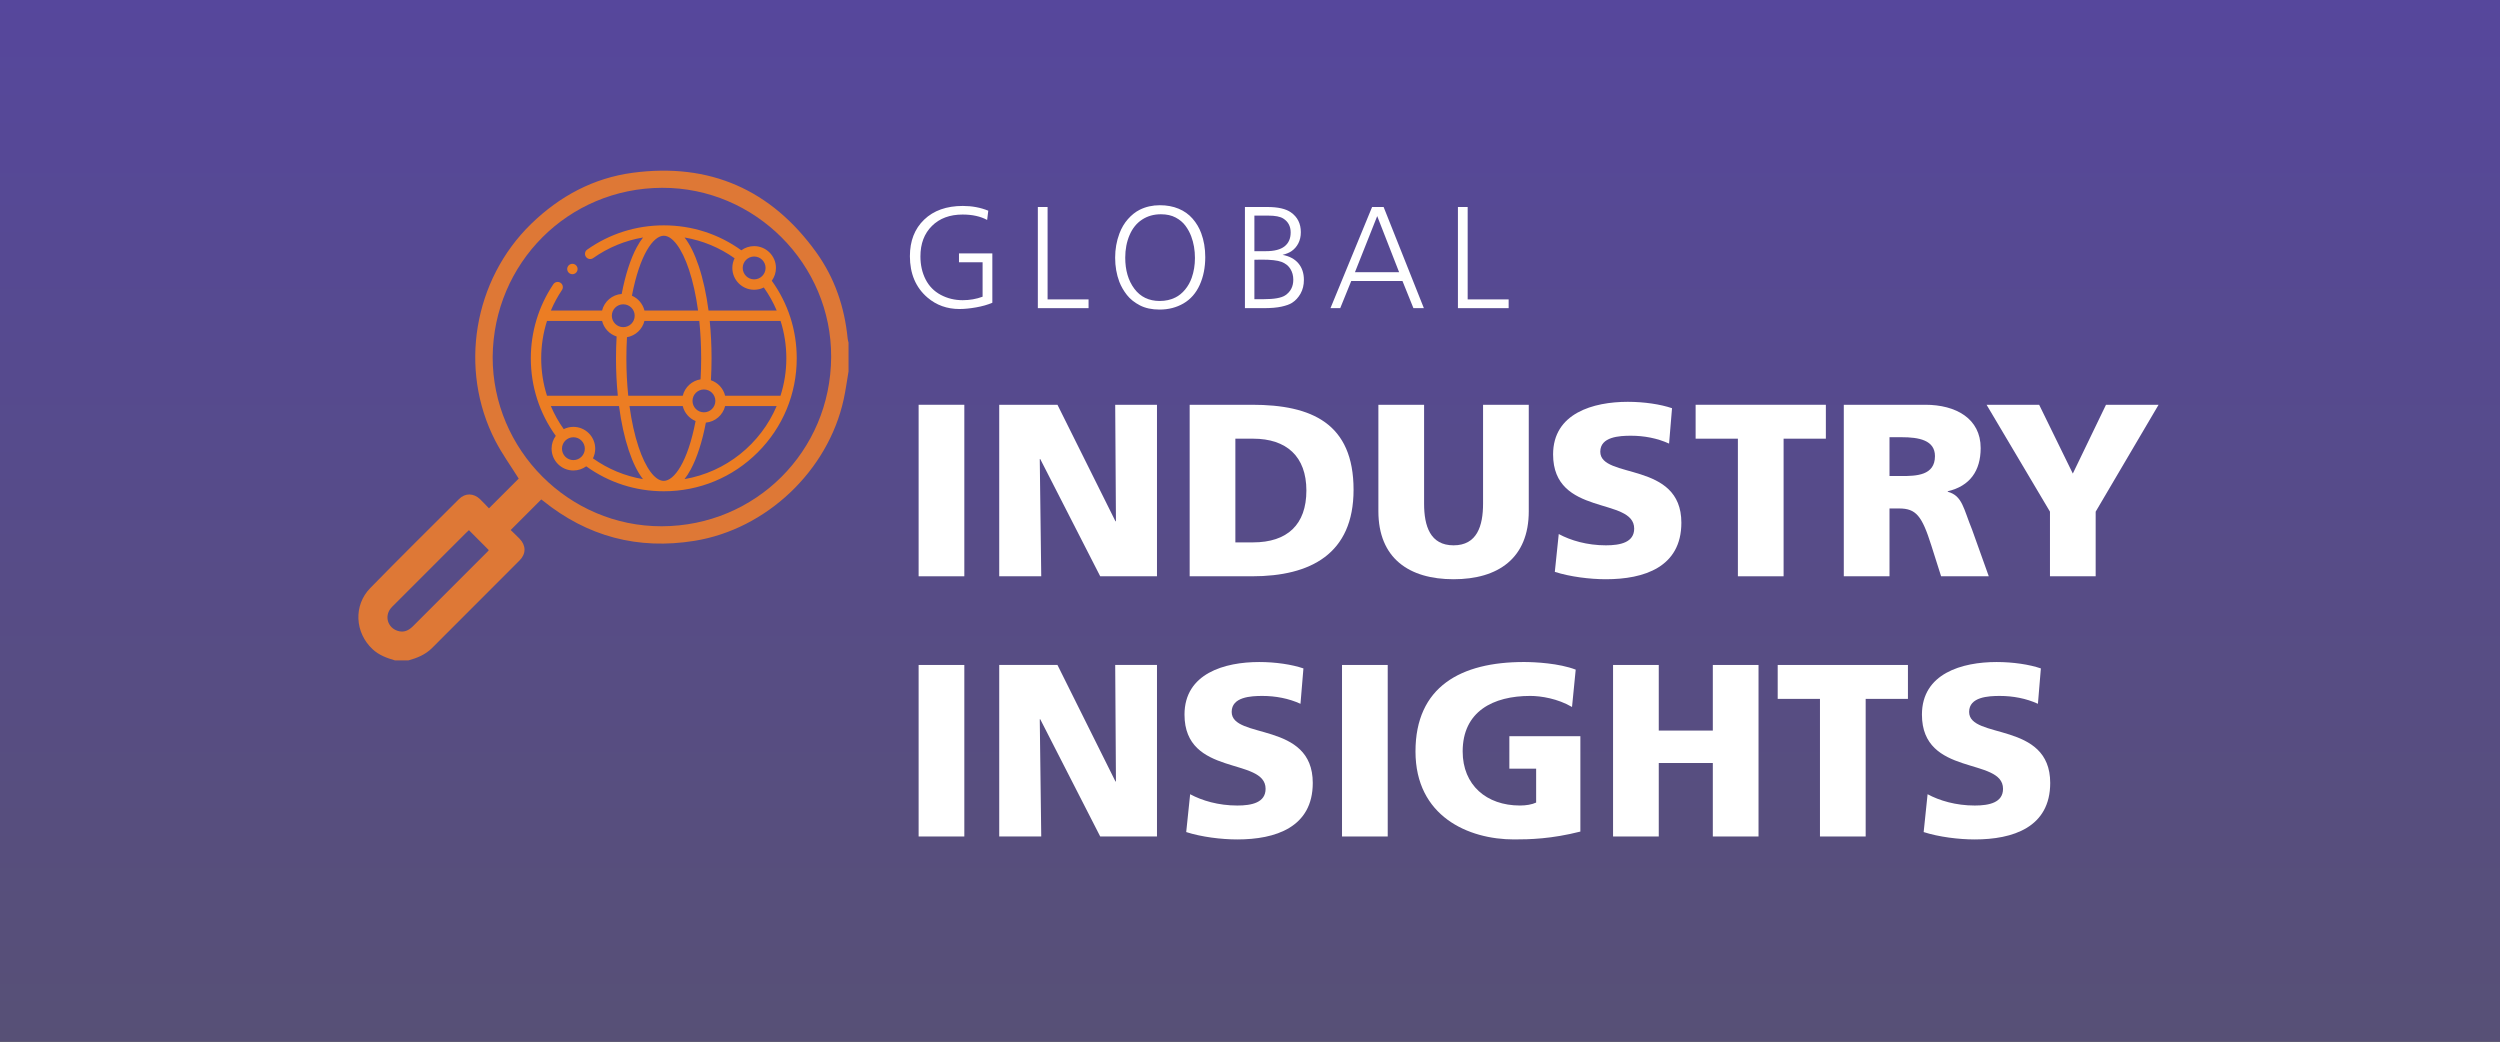
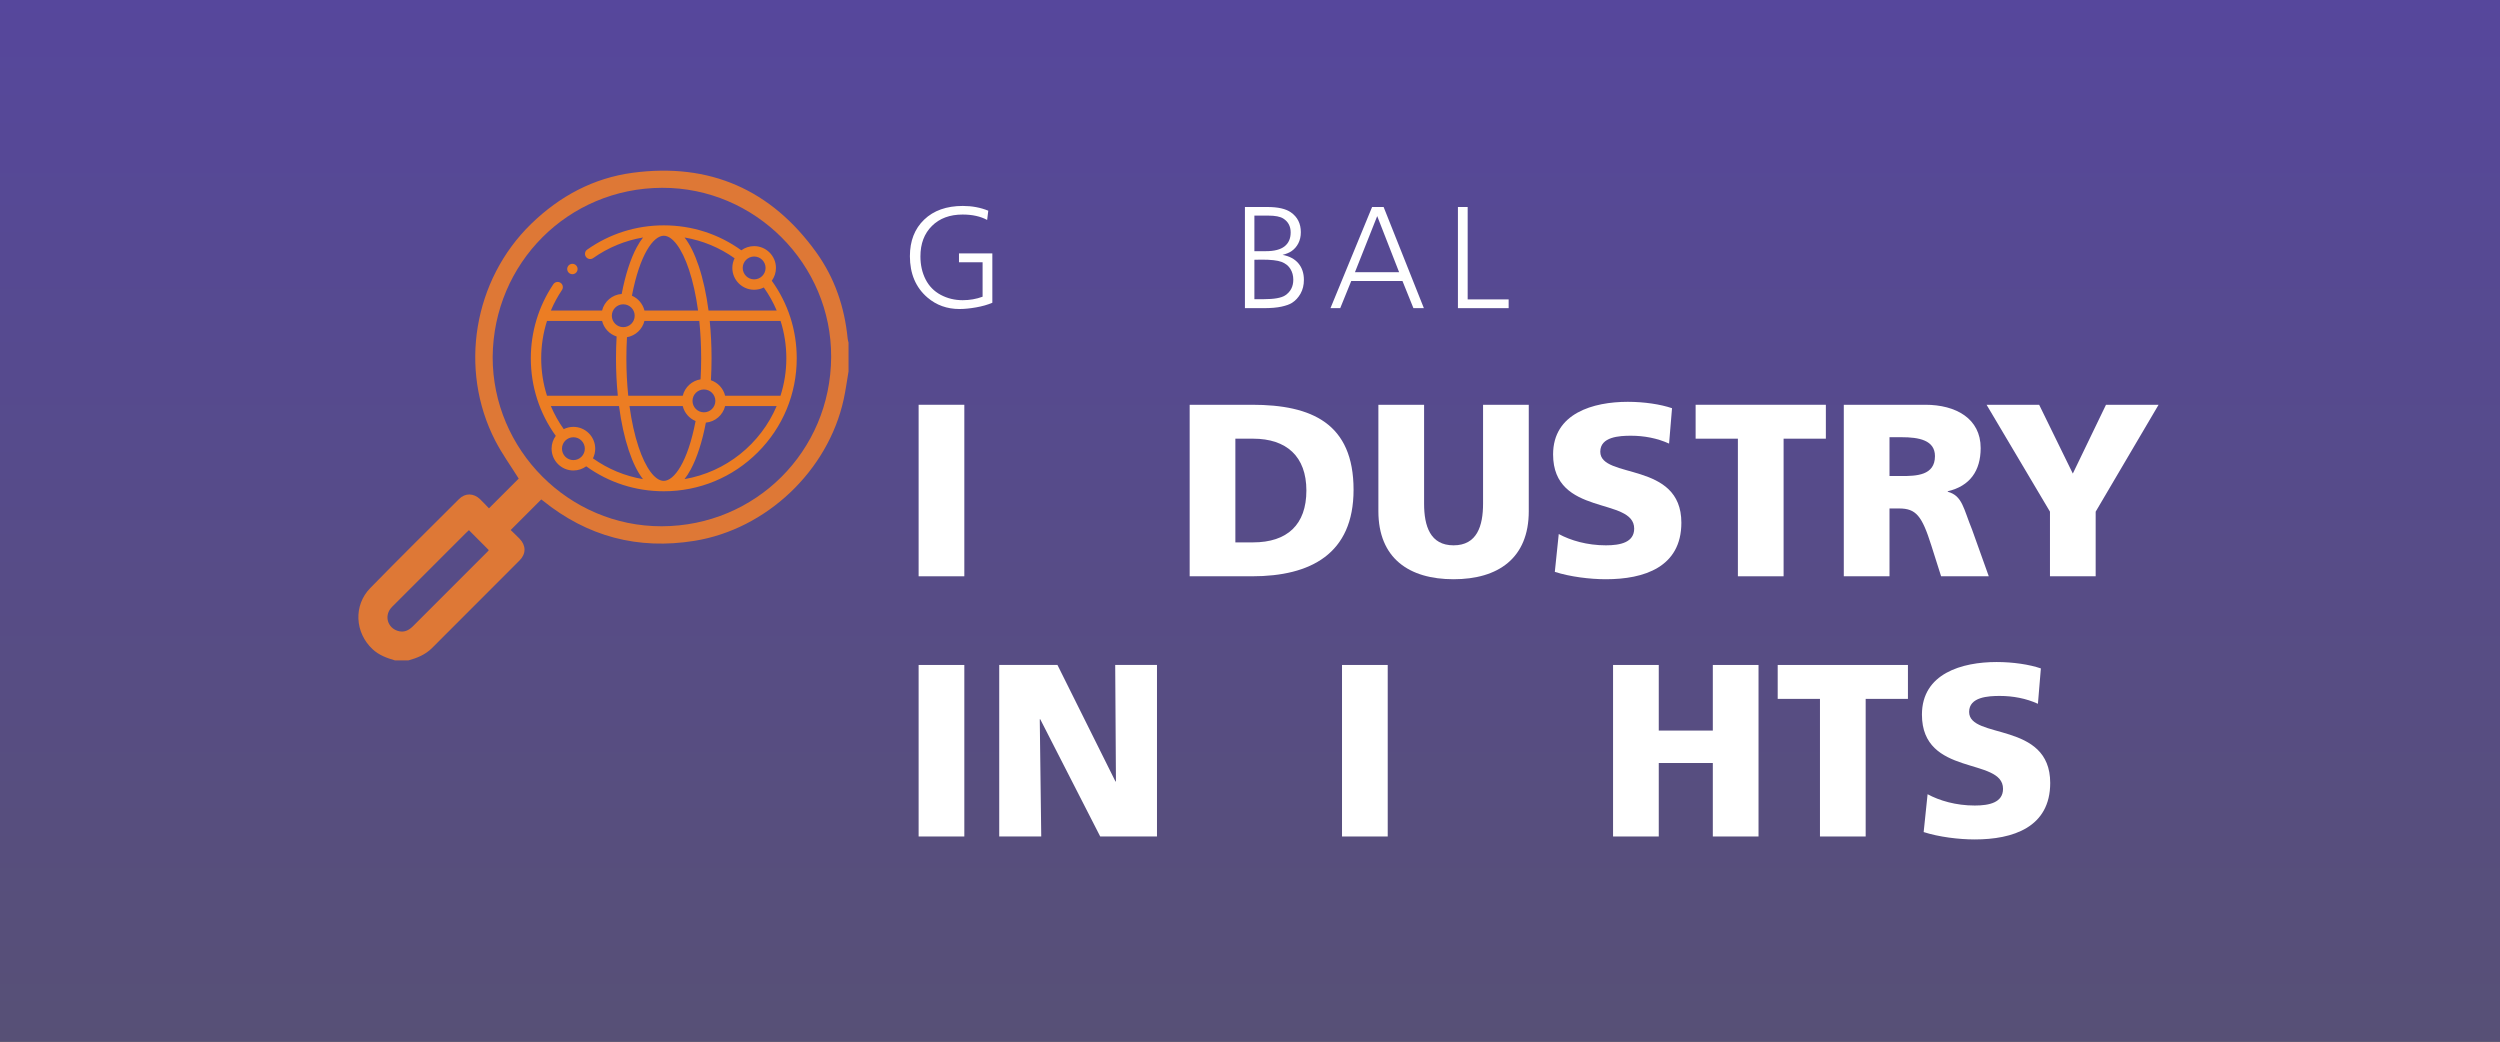
<svg xmlns="http://www.w3.org/2000/svg" id="Layer_1" viewBox="0 0 1200 500">
  <rect x="0" y="0" width="1200" height="500" fill="#333333" stroke="none" />
  <defs>
    <linearGradient id="linear-gradient" x1="600" y1="500" x2="600" y2="-.412" gradientUnits="userSpaceOnUse">
      <stop offset="0" stop-color="#575076" />
      <stop offset="1" stop-color="#56479c" />
    </linearGradient>
  </defs>
  <rect y="-.412" width="1200" height="500.412" style="fill:url(#linear-gradient);" />
  <g>
    <g>
      <path d="M474.375,101.137l-.546,4.438c-3.187-1.729-7.113-2.595-11.779-2.595-6.146,0-11.057,1.827-14.732,5.48-3.676,3.653-5.514,8.519-5.514,14.596,0,4.12,.825,7.802,2.475,11.045,1.65,3.244,4.074,5.719,7.272,7.426,3.198,1.707,6.709,2.561,10.533,2.561,3.369,0,6.556-.558,9.56-1.673v-16.525h-11.335v-4.268h16.013v23.695c-2.231,.956-4.826,1.696-7.785,2.219-2.959,.523-5.633,.785-8.023,.785-5.918,0-11.028-1.832-15.33-5.497-5.622-4.825-8.433-11.449-8.433-19.871,0-7.307,2.282-13.15,6.846-17.532,4.563-4.381,10.749-6.573,18.556-6.573,4.416,0,8.49,.763,12.223,2.288Z" style="fill:#fff;" />
-       <path d="M498.163,147.912v-48.551h4.678v44.351h19.666v4.2h-24.344Z" style="fill:#fff;" />
-       <path d="M556.742,98.508c3.3,0,6.288,.552,8.962,1.656,2.674,1.104,4.922,2.704,6.743,4.797,1.821,2.094,3.198,4.416,4.131,6.965,1.297,3.482,1.946,7.307,1.946,11.472,0,4.985-.888,9.44-2.663,13.367s-4.359,6.88-7.75,8.86c-3.392,1.98-7.238,2.97-11.541,2.97-3.687,0-6.834-.677-9.44-2.031s-4.683-3.021-6.231-5.002c-1.548-1.98-2.754-4.074-3.619-6.282-1.343-3.573-2.014-7.431-2.014-11.574,0-4.12,.683-7.989,2.048-11.608,1.001-2.663,2.367-4.973,4.097-6.931,1.729-1.957,3.607-3.448,5.634-4.473,2.913-1.456,6.146-2.185,9.696-2.185Zm-.068,45.956c2.8,0,5.303-.558,7.511-1.673,1.708-.842,3.255-2.1,4.644-3.772,1.388-1.673,2.458-3.579,3.209-5.719,1.024-2.937,1.536-6.089,1.536-9.458,0-3.778-.603-7.261-1.81-10.448-.683-1.798-1.604-3.482-2.765-5.053-1.161-1.57-2.72-2.879-4.678-3.926-1.958-1.047-4.325-1.57-7.102-1.57-3.392,0-6.396,.854-9.014,2.561-2.618,1.707-4.621,4.182-6.009,7.426-1.389,3.244-2.083,6.857-2.083,10.84,0,6.055,1.462,11.034,4.387,14.938s6.982,5.855,12.172,5.855Z" style="fill:#fff;" />
-       <path d="M597.567,147.912v-48.551h10.755c5.098,0,8.865,.854,11.301,2.561,3.187,2.231,4.78,5.406,4.78,9.525,0,2.026-.404,3.819-1.212,5.377-.809,1.56-1.918,2.817-3.329,3.773-1.048,.706-2.458,1.286-4.233,1.741,3.3,.615,5.832,1.969,7.597,4.063,1.764,2.094,2.646,4.746,2.646,7.955,0,2.481-.535,4.672-1.604,6.573-1.07,1.9-2.447,3.386-4.131,4.456-1.116,.706-2.777,1.303-4.985,1.792-2.208,.49-5.053,.734-8.535,.734h-9.048Zm4.541-44.419v17.071h5.497c4.052,0,7.051-.773,8.997-2.322,1.946-1.547,2.919-3.767,2.919-6.658,0-2.958-1.184-5.189-3.551-6.692-1.479-.933-3.87-1.4-7.17-1.4h-6.692Zm0,40.118h4.439c5.03,0,8.467-.603,10.311-1.81,2.617-1.729,3.927-4.245,3.927-7.546,0-1.957-.473-3.692-1.417-5.207-.945-1.514-2.362-2.629-4.251-3.346-1.89-.717-5.064-1.076-9.525-1.076-.342,0-1.503,.023-3.483,.068v18.915Z" style="fill:#fff;" />
+       <path d="M597.567,147.912v-48.551h10.755c5.098,0,8.865,.854,11.301,2.561,3.187,2.231,4.78,5.406,4.78,9.525,0,2.026-.404,3.819-1.212,5.377-.809,1.56-1.918,2.817-3.329,3.773-1.048,.706-2.458,1.286-4.233,1.741,3.3,.615,5.832,1.969,7.597,4.063,1.764,2.094,2.646,4.746,2.646,7.955,0,2.481-.535,4.672-1.604,6.573-1.07,1.9-2.447,3.386-4.131,4.456-1.116,.706-2.777,1.303-4.985,1.792-2.208,.49-5.053,.734-8.535,.734h-9.048Zm4.541-44.419v17.071h5.497c4.052,0,7.051-.773,8.997-2.322,1.946-1.547,2.919-3.767,2.919-6.658,0-2.958-1.184-5.189-3.551-6.692-1.479-.933-3.87-1.4-7.17-1.4h-6.692Zm0,40.118h4.439c5.03,0,8.467-.603,10.311-1.81,2.617-1.729,3.927-4.245,3.927-7.546,0-1.957-.473-3.692-1.417-5.207-.945-1.514-2.362-2.629-4.251-3.346-1.89-.717-5.064-1.076-9.525-1.076-.342,0-1.503,.023-3.483,.068Z" style="fill:#fff;" />
      <path d="M683.46,147.912h-5.019l-5.259-13.042h-24.582l-5.292,13.042h-4.678l19.974-48.551h5.531l19.324,48.551Zm-33.084-17.242h21.202l-10.516-26.938-10.687,26.938Z" style="fill:#fff;" />
      <path d="M699.805,147.912v-48.551h4.677v44.351h19.667v4.2h-24.344Z" style="fill:#fff;" />
    </g>
    <g>
      <path d="M440.938,194.29h21.938v82.33h-21.938v-82.33Z" style="fill:#fff;" />
-       <path d="M479.626,194.29h27.955l27.836,55.909h.236l-.354-55.909h20.051v82.33h-27.247l-28.78-56.262h-.236l.708,56.262h-20.169v-82.33Z" style="fill:#fff;" />
      <path d="M571.039,194.29h29.959c28.663,0,48.713,8.964,48.713,40.811,0,30.785-20.641,41.519-48.713,41.519h-29.959v-82.33Zm21.938,66.052h8.493c16.395,0,25.595-8.492,25.595-24.887s-9.554-24.888-25.595-24.888h-8.493v49.775Z" style="fill:#fff;" />
      <path d="M733.811,245.362c0,22.528-14.626,32.672-36.093,32.672s-36.093-10.144-36.093-32.672v-51.073h21.938v47.417c0,10.852,2.949,20.052,14.154,20.052s14.154-9.2,14.154-20.052v-47.417h21.938v51.073Z" style="fill:#fff;" />
      <path d="M748.199,256.332c5.662,3.066,13.564,5.426,22.646,5.426,6.959,0,13.564-1.416,13.564-8.021,0-15.333-38.924-5.661-38.924-35.621,0-19.816,19.344-25.241,35.857-25.241,7.902,0,15.688,1.179,21.23,3.066l-1.415,16.985c-5.661-2.595-12.031-3.774-18.282-3.774-5.544,0-14.744,.472-14.744,7.667,0,13.328,38.924,4.364,38.924,34.088,0,21.349-17.929,27.128-36.211,27.128-7.666,0-17.221-1.179-24.533-3.538l1.887-18.164Z" style="fill:#fff;" />
      <path d="M834.186,210.567h-20.288v-16.277h62.514v16.277h-20.287v66.052h-21.938v-66.052Z" style="fill:#fff;" />
      <path d="M885.022,194.29h39.159c14.626,0,26.539,6.605,26.539,20.759,0,10.97-5.189,18.283-15.806,20.759v.236c7.077,1.888,7.549,8.139,11.678,18.165l8.021,22.41h-22.883l-4.718-14.861c-4.482-14.154-7.312-17.693-15.451-17.693h-4.601v32.554h-21.938v-82.33Zm21.938,34.206h5.779c7.077,0,16.042-.236,16.042-9.554,0-7.667-7.667-9.082-16.042-9.082h-5.779v18.636Z" style="fill:#fff;" />
      <path d="M983.984,245.598l-30.431-51.309h25.241l16.159,33.026,15.923-33.026h25.241l-30.195,51.309v31.021h-21.938v-31.021Z" style="fill:#fff;" />
      <path d="M440.938,319.184h21.938v82.329h-21.938v-82.329Z" style="fill:#fff;" />
      <path d="M479.626,319.184h27.955l27.836,55.908h.236l-.354-55.908h20.051v82.329h-27.247l-28.78-56.263h-.236l.708,56.263h-20.169v-82.329Z" style="fill:#fff;" />
-       <path d="M571.274,381.226c5.662,3.066,13.564,5.426,22.646,5.426,6.959,0,13.564-1.416,13.564-8.021,0-15.333-38.924-5.661-38.924-35.62,0-19.816,19.344-25.242,35.856-25.242,7.903,0,15.688,1.18,21.231,3.067l-1.415,16.984c-5.662-2.595-12.031-3.774-18.282-3.774-5.544,0-14.744,.472-14.744,7.667,0,13.328,38.924,4.364,38.924,34.088,0,21.349-17.929,27.128-36.211,27.128-7.667,0-17.221-1.179-24.534-3.538l1.887-18.164Z" style="fill:#fff;" />
      <path d="M644.168,319.184h21.938v82.329h-21.938v-82.329Z" style="fill:#fff;" />
-       <path d="M758.58,399.153c-13.918,3.539-24.298,3.774-31.847,3.774-21.939,0-47.299-11.087-47.299-42.226s21.821-42.935,52.017-42.935c5.426,0,16.867,.59,24.888,3.657l-1.77,17.928c-6.841-4.01-14.861-5.308-20.052-5.308-17.811,0-32.437,7.431-32.437,26.657,0,16.159,11.441,25.949,27.483,25.949,2.948,0,5.779-.473,7.784-1.416v-16.277h-12.856v-15.569h34.088v45.765Z" style="fill:#fff;" />
      <path d="M774.269,319.184h21.938v31.492h25.949v-31.492h21.938v82.329h-21.938v-35.268h-25.949v35.268h-21.938v-82.329Z" style="fill:#fff;" />
      <path d="M873.582,335.461h-20.288v-16.277h62.514v16.277h-20.287v66.052h-21.938v-66.052Z" style="fill:#fff;" />
      <path d="M925.244,381.226c5.662,3.066,13.564,5.426,22.646,5.426,6.959,0,13.564-1.416,13.564-8.021,0-15.333-38.924-5.661-38.924-35.62,0-19.816,19.344-25.242,35.857-25.242,7.902,0,15.688,1.18,21.23,3.067l-1.415,16.984c-5.661-2.595-12.031-3.774-18.282-3.774-5.544,0-14.744,.472-14.744,7.667,0,13.328,38.924,4.364,38.924,34.088,0,21.349-17.929,27.128-36.211,27.128-7.666,0-17.221-1.179-24.533-3.538l1.887-18.164Z" style="fill:#fff;" />
    </g>
    <g>
      <g>
        <path d="M370.452,134.763c1.26-1.729,2.007-3.855,2.007-6.154,0-5.773-4.697-10.47-10.47-10.47-2.298,0-4.425,.746-6.154,2.007-10.886-7.842-23.712-11.979-37.225-11.979-13.256,0-25.967,4.027-36.76,11.644-1.125,.794-1.393,2.349-.599,3.474,.794,1.125,2.35,1.393,3.474,.599,7.21-5.089,15.35-8.437,23.937-9.895-.999,1.27-2.004,2.798-2.995,4.639-3.024,5.619-5.52,13.357-7.26,22.476-4.577,.329-8.348,3.611-9.411,7.947h-24.581c1.449-3.42,3.227-6.713,5.325-9.835,.768-1.143,.464-2.692-.679-3.459-1.143-.768-2.692-.464-3.459,.679-7.073,10.526-10.811,22.82-10.811,35.551,0,13.508,4.137,26.337,11.978,37.224-1.26,1.729-2.006,3.855-2.006,6.153,0,5.773,4.697,10.47,10.47,10.47,2.298,0,4.424-.746,6.153-2.006,10.887,7.841,23.715,11.978,37.224,11.978,17.047,0,33.073-6.638,45.127-18.692,12.054-12.054,18.692-28.08,18.692-45.127,0-13.511-4.136-26.337-11.977-37.223h0Zm4.188,55.173h-26.584c-.854-3.481-3.452-6.282-6.813-7.423,.197-3.463,.302-6.992,.302-10.526,0-6.164-.299-12.195-.874-17.949h34c1.832,5.733,2.773,11.763,2.773,17.949,0,6.257-.986,12.288-2.804,17.949Zm-56.03,40.884c-4.177,0-8.696-6.078-12.09-16.257-1.902-5.706-3.373-12.372-4.366-19.641h25.565c.798,3.254,3.12,5.916,6.165,7.18-3.793,19.815-10.332,28.718-15.274,28.718h0Zm-43.377-25.927c-1.667,0-3.243,.394-4.644,1.09-2.479-3.49-4.547-7.193-6.188-11.061h32.726c1.036,7.845,2.608,15.054,4.663,21.217,1.975,5.927,4.276,10.563,6.838,13.844-8.635-1.465-16.784-4.838-24.015-9.975,.696-1.401,1.09-2.977,1.09-4.644,0-5.773-4.697-10.47-10.47-10.47Zm25.428-32.907c0-3.402,.1-6.796,.287-10.127,4.107-.708,7.402-3.815,8.385-7.822h26.329c.591,5.732,.898,11.766,.898,17.949,0,3.39-.099,6.774-.285,10.096-4.186,.65-7.558,3.79-8.555,7.853h-26.161c-.591-5.732-.898-11.766-.898-17.949h0Zm37.227,25.927c-3.024,0-5.484-2.46-5.484-5.484s2.46-5.484,5.484-5.484,5.484,2.46,5.484,5.484-2.46,5.484-5.484,5.484Zm-2.458-70.079c-1.976-5.927-4.276-10.563-6.839-13.844,8.637,1.465,16.785,4.838,24.017,9.976-.696,1.401-1.09,2.977-1.09,4.644,0,5.773,4.697,10.47,10.47,10.47,1.667,0,3.243-.394,4.644-1.089,2.479,3.49,4.546,7.193,6.187,11.061h-32.727c-1.036-7.845-2.609-15.054-4.663-21.218h0Zm32.043,.775c0,3.024-2.46,5.484-5.484,5.484s-5.484-2.46-5.484-5.484,2.46-5.484,5.484-5.484,5.484,2.46,5.484,5.484Zm-48.863-15.456c4.177,0,8.696,6.078,12.09,16.257,1.902,5.706,3.373,12.372,4.366,19.641h-25.734c-.785-3.199-3.041-5.824-6.009-7.114,3.789-19.861,10.335-28.785,15.287-28.785h0Zm-19.446,32.907c3.024,0,5.484,2.46,5.484,5.484s-2.46,5.484-5.484,5.484-5.484-2.46-5.484-5.484,2.46-5.484,5.484-5.484Zm-10.168,7.977c.868,3.538,3.537,6.375,6.978,7.479-.194,3.445-.299,6.954-.299,10.47,0,6.164,.299,12.196,.874,17.949h-33.999c-1.832-5.734-2.774-11.764-2.774-17.949,0-6.154,.949-12.195,2.789-17.949h26.431Zm-19.248,61.326c0-3.024,2.46-5.484,5.484-5.484s5.484,2.46,5.484,5.484-2.46,5.484-5.484,5.484-5.484-2.46-5.484-5.484Zm58.818,14.61c.991-1.26,1.986-2.774,2.969-4.595,3.034-5.623,5.538-13.379,7.281-22.523,4.5-.397,8.19-3.652,9.24-7.934h24.732c-7.707,18.137-24.266,31.636-44.222,35.052h0Z" style="fill:#ec7d23;" />
        <path d="M274.75,131.616c.658,0,1.299-.264,1.765-.73,.464-.464,.728-1.107,.728-1.763s-.264-1.296-.728-1.763c-.466-.464-1.107-.73-1.765-.73s-1.299,.267-1.762,.73c-.464,.466-.731,1.107-.731,1.763s.267,1.299,.731,1.763c.463,.466,1.107,.73,1.762,.73Z" style="fill:#ec7d23;" />
      </g>
      <path d="M391.875,121.223c-21.696-30.238-51.282-43.216-88.15-38.293-18.842,2.516-35.03,11.197-48.722,24.487-27.696,26.884-34.953,69.8-17.274,104.127,3.266,6.342,7.504,12.184,11.244,18.179-4.474,4.472-9.266,9.262-14.279,14.273-1.313-1.353-2.748-2.922-4.281-4.391-3.068-2.94-7.089-3.038-10.054-.084-14.253,14.208-28.567,28.358-42.635,42.748-8.137,8.323-7.401,21.458,1.142,29.38,3.072,2.849,6.825,4.229,10.732,5.348h6.43c4.237-1.155,8.201-2.779,11.392-5.98,13.988-14.031,28.028-28.012,42.01-42.049,3.164-3.176,3.091-7.162-.045-10.391-1.427-1.47-2.93-2.866-4.261-4.161,4.988-4.987,9.778-9.775,14.645-14.641-.085-.028,.069-.005,.191,.071,.193,.12,.367,.271,.545,.415,21.419,17.304,45.697,23.74,72.893,19.336,34.432-5.576,64.034-33.551,71.557-67.84,.977-4.454,1.571-8.992,2.342-13.492v-13.781c-.145-.654-.361-1.302-.425-1.964-1.462-15.055-6.198-29.032-15-41.3Zm-157.771,143.481c-11.943,11.949-23.892,23.892-35.835,35.842-2.077,2.078-4.4,3.234-7.416,2.259-4.673-1.51-6.372-6.841-3.369-10.709,.466-.601,1.029-1.129,1.569-1.669,11.51-11.518,23.023-23.033,34.538-34.545,.528-.527,1.088-1.021,1.496-1.402,3.207,3.221,6.314,6.343,9.534,9.576-.066,.084-.264,.394-.518,.648Zm83.567-12.093c-44.655,.128-81.266-36.71-81.191-81.3,.405-45.047,36.188-81.008,81.325-81.161,44.654-.152,81.417,36.704,81.152,81.295-.27,45.248-36.338,81.037-81.285,81.166Z" style="fill:#de7836;" />
    </g>
  </g>
</svg>